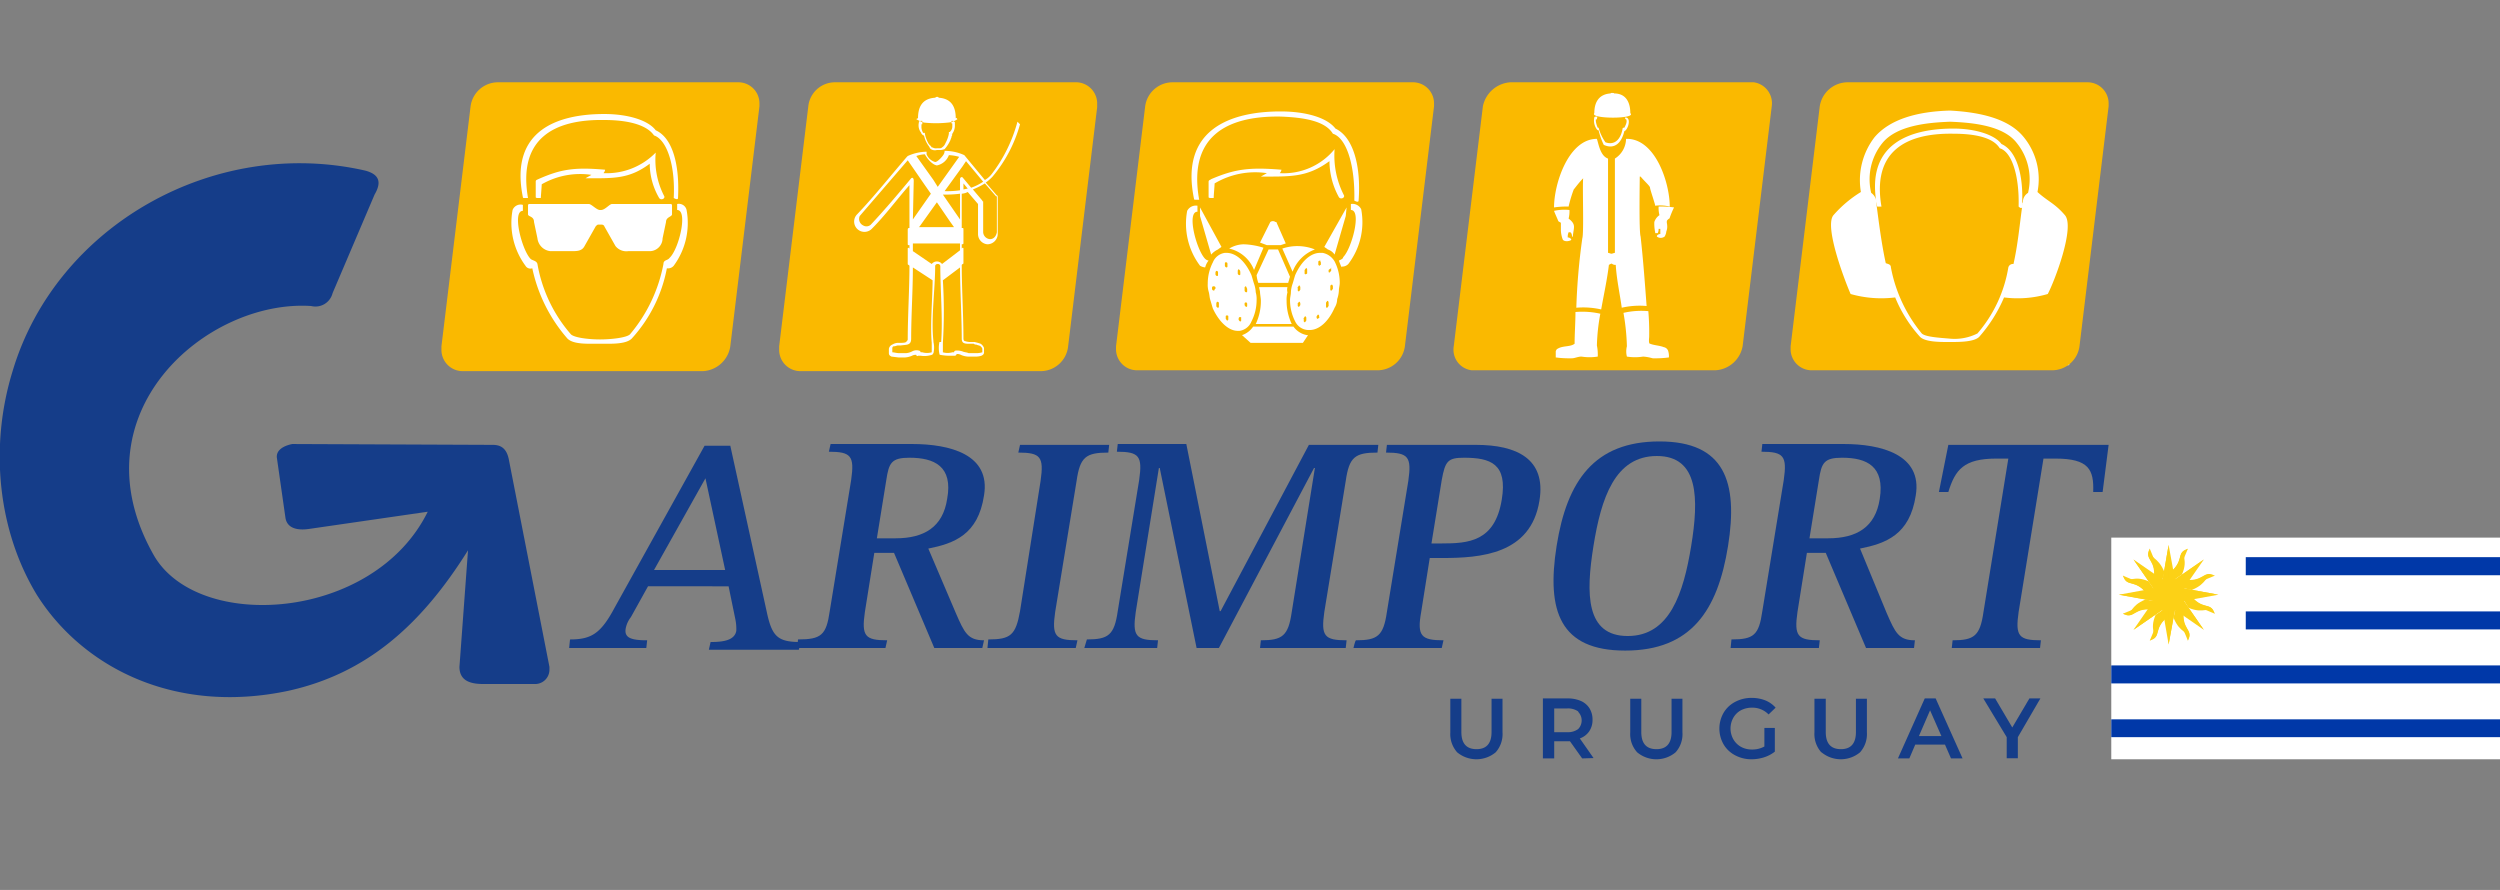
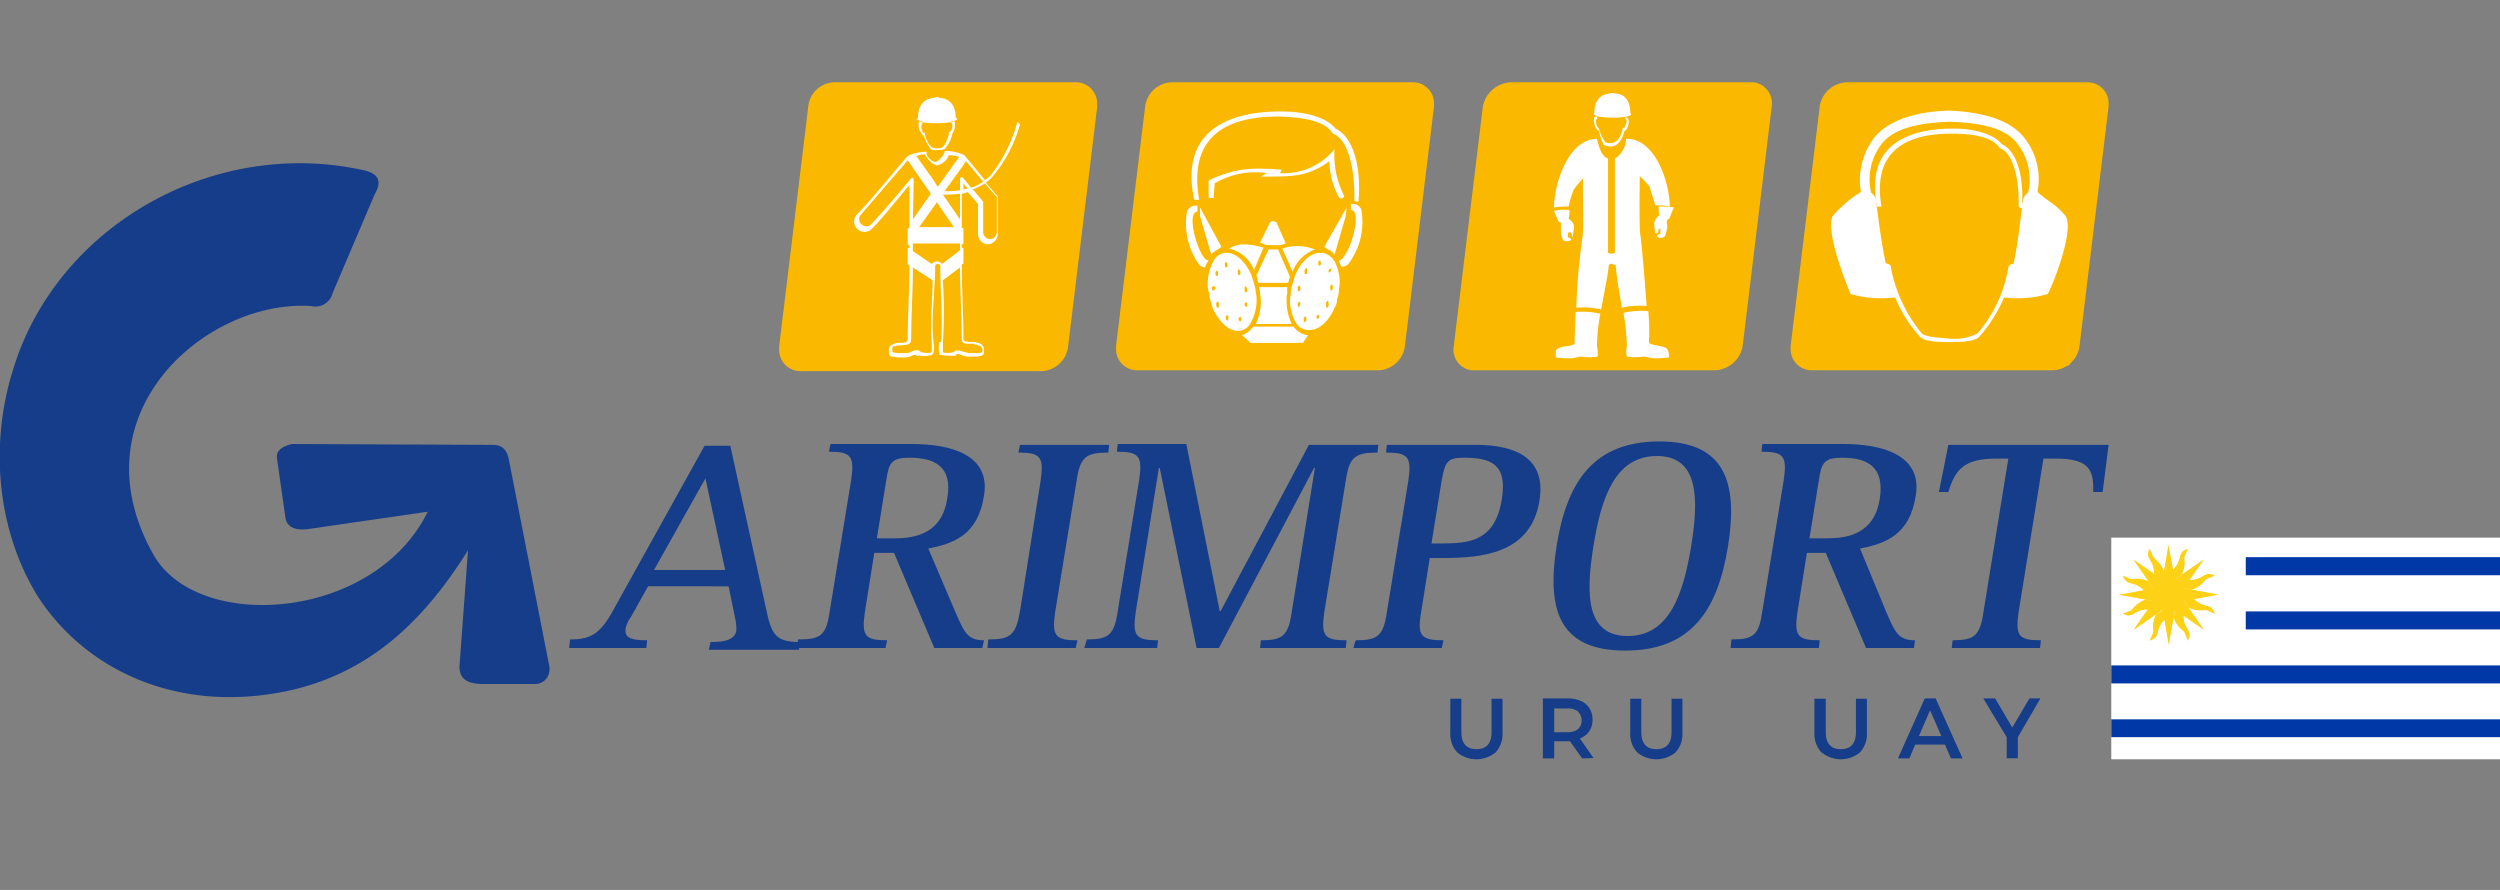
<svg xmlns="http://www.w3.org/2000/svg" id="Capa_1" data-name="Capa 1" viewBox="0 0 291.66 103.82">
  <rect x="0" y="0" width="291.66" height="103.82" fill="#808080" stroke="none" />
  <defs>
    <style>.cls-1{fill:#fff;}.cls-2{fill:#153d89;}.cls-3{fill:#fab900;}.cls-4{fill:#0038a8;}.cls-5{fill:#fcd116;}</style>
  </defs>
-   <rect class="cls-1" x="57.8" y="12.4" width="24" height="29.2" />
  <rect class="cls-1" x="98.2" y="10.8" width="24" height="31.8" />
  <rect class="cls-1" x="136.2" y="10.8" width="24" height="31.8" />
  <rect class="cls-1" x="213.2" y="10.8" width="28.2" height="31.8" />
  <rect class="cls-1" x="177" y="10.8" width="24.2" height="31.8" />
  <path class="cls-2" d="M66.4,75.6h9l.1-.9c-1.9,0-2.7-.3-2.5-1.4a3.1,3.1,0,0,1,.6-1.3l2-3.6H85l.8,3.9a5.7,5.7,0,0,1,.1,1.3c-.2,1.1-1.5,1.3-3,1.3l-.2.9H93.2l.2-.9c-2.6,0-3.3-.6-3.9-3.3L85.2,52h-3L71.7,70.9c-1.6,3-2.7,3.7-5.2,3.7l-.1,1ZM82.3,55.8h0l2.3,10.7H76.3Z" />
  <path class="cls-2" d="M103.4,56c.3-2,.6-2.6,2.7-2.6,2.9,0,5.1,1,4.4,4.8-.5,3.3-2.7,4.6-6,4.6h-2.2l1.1-6.8ZM93,75.6h10.3l.2-.9c-2.6,0-3-.5-2.6-3.3l1.1-6.9h2.3L109,75.6h5.6l.2-.9c-1.9,0-2.3-.9-3.3-3.2L108.3,64c3-.6,5.8-1.6,6.5-6.2.8-4.8-4-6-8.4-6H96.9l-.2.9c2.6,0,3,.5,2.6,3.3L96.8,71.3c-.4,2.8-1,3.3-3.7,3.3Z" />
  <path class="cls-2" d="M115.2,75.6h10.3l.2-.9c-2.6,0-3-.5-2.6-3.3l2.5-15.3c.4-2.8,1.1-3.3,3.7-3.3l.1-.9H119l-.2.9c2.6,0,3,.5,2.6,3.3L119,71.3c-.5,2.8-1.1,3.3-3.7,3.3Z" />
  <path class="cls-2" d="M126.5,75.6H135l.1-.9c-2.6,0-3-.5-2.6-3.3l2.7-16.8h.1l4.3,21h2.6l11.1-21h.1l-2.7,16.8c-.4,2.8-1.1,3.3-3.6,3.3l-.1.9h10l.1-.9c-2.6,0-3-.5-2.6-3.3L157,56.1c.4-2.8,1.1-3.3,3.7-3.3l.1-.9h-8.1L142.4,71.3h-.1l-3.9-19.5h-8l-.1.9c2.6,0,3,.5,2.6,3.3l-2.5,15.3c-.4,2.8-1.1,3.3-3.6,3.3Z" />
  <path class="cls-2" d="M157.9,75.6h10.3l.2-.9c-2.6,0-3.1-.5-2.6-3.3l1-6.3h1.4c4.5,0,10.4-.4,11.4-6.7.8-4.9-2.7-6.5-7.4-6.5H161.8l-.1.9c2.6,0,3,.5,2.6,3.3l-2.5,15.3c-.4,2.8-1.1,3.3-3.6,3.3C158.1,74.7,157.9,75.6,157.9,75.6ZM168.2,56h0c.4-2.2.7-2.6,2.6-2.6,3.1,0,5.1.7,4.4,4.9-.8,4.9-3.9,5.1-7,5.1H167Z" />
  <path class="cls-2" d="M189.6,75.9c7.7,0,10.8-4.7,12-12.2s-.4-12.2-8-12.2-10.8,4.6-12,12.2S182,75.9,189.6,75.9Zm-3.7-12.2h0c.9-5.6,2.5-10.5,7.4-10.5s4.9,5,4,10.5-2.5,10.5-7.4,10.5-4.9-4.9-4-10.5Z" />
  <path class="cls-2" d="M212.2,56c.3-2,.6-2.6,2.7-2.6,2.9,0,5,1,4.4,4.8-.5,3.3-2.7,4.6-6,4.6h-2.2l1.1-6.8ZM201.9,75.6h10.3l.1-.9c-2.6,0-3-.5-2.6-3.3l1.1-6.9H213l4.7,11.1h5.6l.1-.9c-1.9,0-2.3-.9-3.3-3.2L217,64c3-.6,5.8-1.6,6.5-6.2.8-4.8-4.1-6-8.4-6h-9.5l-.1.9c2.6,0,3,.5,2.6,3.3l-2.5,15.3c-.4,2.8-1,3.3-3.6,3.3Z" />
  <path class="cls-2" d="M227.7,75.6H238l.1-.9c-2.6,0-3-.5-2.6-3.3l2.9-17.9h1.4c3.9,0,4.5,1.3,4.4,3.9h1.1l.7-5.5H227.3l-1.1,5.5h1.1c.8-2.6,1.8-3.9,5.6-3.9h1.4l-2.9,17.9c-.4,2.8-1.1,3.3-3.6,3.3Z" />
  <path class="cls-2" d="M33.6,80.6c9.1-2,15.5-7.6,21-16.4l-1,13.6c0,1.7,1.4,2,2.8,2h6.1a1.67,1.67,0,0,0,1.6-1.7v-.3l-4.7-24c-.2-1.2-.7-1.9-1.9-1.9l-23.4-.1c-1,.2-1.9.7-1.8,1.6l1,7c.2,1.3,1.5,1.5,2.8,1.3l13.8-2c-6.3,12.8-26.9,14.1-32,5-9.3-16.5,6.2-29.8,18.4-29a2.06,2.06,0,0,0,2.5-1.5h0l4.9-11.5c.7-1.2.8-2.3-1.1-2.8-17.6-4-36,6.4-41.1,23.3C-1.3,52.2-.2,62,4.3,69.4,9.6,77.8,20.3,83.4,33.6,80.6Z" />
-   <path class="cls-3" d="M58.1,9.6h28A2.46,2.46,0,0,1,88.6,12v.4l-3.4,28A3.41,3.41,0,0,1,82,43.3H54a2.48,2.48,0,0,1-2.5-2.5v-.4l3.4-28A3.23,3.23,0,0,1,58.1,9.6ZM70.4,20.2h0a.76.76,0,0,0,.2-.4c-3.5-.3-5.1-.1-7.8,1.1-.2.1-.3.1-.3.3V23c0,.1.2.1.2.1H63c.1,0,.1,0,.1-.1s.1-1.3.1-1.5A9,9,0,0,1,69,20.4l-.7.4c3.3,0,5.1.1,7.5-1.7a8,8,0,0,0,1.1,4c.2.3.7.1.6-.2a9.18,9.18,0,0,1-1-5.1,8,8,0,0,1-6.1,2.4ZM61,23h0a.1.1,0,0,0,.1.1h.5c-1.2-6.9,3-9.2,8.9-9.1,2.6,0,4.9.5,5.8,1.8,1.5.5,2.5,3.5,2.3,7.3,0,0,.5.3.5,0,.2-3.8-.6-7-2.6-7.9-.9-1.2-3.3-1.9-6-1.9-5.3,0-11.1,1.8-9.5,9.7Zm9,1.5h0c-.4,0-1-.7-1.3-.7H61.8c-.1,0-.2,0-.2.2v1c0,.3.7.2.7.9l.4,1.9a1.7,1.7,0,0,0,1.5,1.5h2.5c.6,0,1.2,0,1.5-.6l1.3-2.3c.1-.1.2-.2.3-.2h.4c.1,0,.3.1.3.2l1.3,2.3a1.62,1.62,0,0,0,1.5.6h2.6a1.52,1.52,0,0,0,1.4-1.5l.4-1.9c0-.6.7-.6.7-.9V24c0-.1,0-.2-.2-.2H71.4c-.3,0-.8.7-1.3.7Zm7.4,6.3h0A17.86,17.86,0,0,1,73.5,39c-.4.4-2.2.6-3.5.6s-3-.2-3.4-.6a16.91,16.91,0,0,1-3.9-8.2c-.1-.4-.6-.4-.8-.6-1-1-2.2-5.6-.9-5.6v-.7a1,1,0,0,0-1.2.6A8.39,8.39,0,0,0,61.3,31a.67.67,0,0,0,.8.3h0a18.19,18.19,0,0,0,4.1,8.2c.7.7,2.4.6,3.6.6H70c1.2,0,3,.1,3.7-.6a16.8,16.8,0,0,0,4.1-8.2h0a.86.86,0,0,0,.8-.3,8.39,8.39,0,0,0,1.5-6.5.92.92,0,0,0-1.1-.7v.7c1.3,0,.2,4.6-.9,5.6-.2.3-.7.2-.7.7Z" />
  <path class="cls-3" d="M97.4,9.6h28A2.48,2.48,0,0,1,128,12v.5l-3.4,28a3.23,3.23,0,0,1-3.2,2.8h-28a2.48,2.48,0,0,1-2.5-2.5v-.4l3.4-28A3.13,3.13,0,0,1,97.4,9.6Zm13.3,6h0a3.58,3.58,0,0,1-.4,1.1,1,1,0,0,1-.4.5c-.1.1-.2.1-.4.1h-.2a.75.75,0,0,1-.5-.1h-.1c-.1-.2-.3-.3-.4-.5a3.58,3.58,0,0,1-.4-1.1h0v-.1h-.2a1.42,1.42,0,0,1-.2-.6v-.4h.1v-.4h-.1a.37.37,0,0,0-.3.1h0v.1a1.39,1.39,0,0,0,.2,1.1.35.35,0,0,1,.1.2l.1.1.1.1h.1a3.1,3.1,0,0,0,.6,1.3l.1.2.1.1a.88.88,0,0,0,.7.1h.2a1.7,1.7,0,0,0,.7-.1h0a4.13,4.13,0,0,0,.7-1.1c0-.1.1-.2.1-.3s.1-.2.1-.3H111a.1.1,0,0,0,.1-.1,1.61,1.61,0,0,0,.3-.9v-.4c0-.1-.1-.1-.2-.2H111v.3h.1v.4a.86.86,0,0,1-.3.6h-.1v.2Zm-4.2,15.6h0c0,2.6-.2,5.7-.2,8.3,0,.8-.5.7-1.2.8h-.3c-.2,0-.3.1-.5.1s-.2.2-.2.3h0v.4h0c.2,0,.5.1.8.1h.8a1.85,1.85,0,0,0,.7-.2,1.06,1.06,0,0,1,.8-.1.22.22,0,0,1,.2.2h.2a2,2,0,0,0,1.1,0V40h0c-.2-2.2.1-5.1.1-7.3l-2.3-1.5Zm5.7,8.3h0c0-2.6-.2-5.7-.2-8.3l-2,1.5a59.27,59.27,0,0,1,0,7.3h0v1.1a2,2,0,0,0,1.1,0h.2a.22.22,0,0,1,.2-.2,2,2,0,0,1,.8.1c.2.1.5.1.7.2h.8a2.49,2.49,0,0,0,.8-.1h0v-.4c0-.1-.1-.2-.2-.3s-.3-.1-.5-.2h0a.37.37,0,0,1-.3-.1c-.9,0-1.4.1-1.4-.6Zm-2.6.4h0a3.3,3.3,0,0,0,0,1.4.1.1,0,0,0,.1.1h0a6.15,6.15,0,0,0,1.4.1h.3a.22.22,0,0,0,.2-.2.9.9,0,0,1,.5.1,2.35,2.35,0,0,0,.8.2h.8a2.2,2.2,0,0,0,.8-.1h0c.2-.1.3-.2.3-.4v-.5a1,1,0,0,0-.4-.5,6.37,6.37,0,0,0-.7-.2h-.4a2,2,0,0,1-.7-.1c-.1,0-.2-.1-.2-.3,0-2.7-.2-5.9-.2-8.6l.1-.1a.1.1,0,0,0,.1-.1V29a.1.1,0,0,0-.1-.1l-.1.1v-.5c.2,0,.2-.1.2-.1V26.8c0-.2,0-.2-.2-.2v-4a1.85,1.85,0,0,0,.7-.2l1.2,1.4v3.5a1.2,1.2,0,0,0,1.1,1.2h0a1.22,1.22,0,0,0,1.2-1.2h0V23c0-.1,0-.2-.1-.2L115,21.3a5,5,0,0,0,.8-.7,16.28,16.28,0,0,0,3.2-6.1l-.3-.3a17.39,17.39,0,0,1-3,6.1,2.7,2.7,0,0,1-.8.7l-2.4-2.9a5.45,5.45,0,0,0-2.2-.5h-.1a.76.76,0,0,1-.1.4c-.1.2-.7.9-1,.9a1.5,1.5,0,0,1-1-.9v-.3a5.45,5.45,0,0,0-2.2.5l-.1.1c-1.9,2.2-3.8,4.6-5.8,6.7a1.2,1.2,0,1,0,1.7,1.7c1.6-1.6,2.9-3.4,4.4-5.1v5c-.1,0-.2,0-.2.2v1.6c0,.2,0,.2.2.2V29l-.1-.1a.1.1,0,0,0-.1.1v1.8a.1.1,0,0,0,.1.1l.1.1c0,2.7-.2,5.9-.2,8.6,0,.1-.1.2-.2.3s-.5.1-.7.1h-.3a1.42,1.42,0,0,0-.6.2.66.66,0,0,0-.4.5v.5c0,.2.1.3.3.4h0l.8.1h.8a2.35,2.35,0,0,0,.8-.2.9.9,0,0,1,.5-.1c0,.1.1.2.2.1h.3a2.77,2.77,0,0,0,1.3-.1h0c.1,0,.1-.1.2-.2a2.85,2.85,0,0,0,0-1.3v-.1c-.3-2.6.2-6.1.2-8.7a.27.27,0,0,1,.3-.3h0a.27.27,0,0,1,.3.3h0c0,2.7.3,6.1.1,8.8ZM107.9,18h0a3.55,3.55,0,0,0-1,.2l2,2.8.5.8,2.5-3.5a5,5,0,0,0-1.2-.2,1.89,1.89,0,0,1-1.4,1.2c-.6-.1-1.2-.9-1.4-1.3Zm-1.4,7.6h0l2.1-3-.7-1-2-2.9-5.6,6.5a.84.84,0,0,0,.4,1.1.74.74,0,0,0,.9-.1c1.6-1.7,3.2-3.6,4.7-5.4.1-.1.3-.1.3.3l-.1,4.5Zm6.4-3.6h0l-.5-.6v.7Zm-2.7.3h0a10.87,10.87,0,0,0,1.8-.1V20.9c0-.2.2-.3.3-.2l1,1.2a6.11,6.11,0,0,0,1.4-.7l-2-2.4-.4.6-2.1,2.9Zm4.7-.9h0a9.14,9.14,0,0,1-1.4.7l1.1,1.3a.1.1,0,0,0,.1.1v3.6a.86.86,0,0,0,.8.8c.4,0,.7-.3.8-.8V23c0-.1,0-.1-.1-.1l-1.3-1.5ZM112,22.6h0a13.4,13.4,0,0,1-2,.1l2,2.9Zm-5.5,6.7h0l2.2,1.5a.75.75,0,0,1,1.2,0l2.1-1.6v-.8h-5.5v.9Zm4.8-2.8h0l-.5-.7-1.5-2.2-2,2.8-.1.1Zm.2-12.7h0c0-1.2-.4-2.3-2-2.4,0-.1-.1-.1-.2-.1a.35.35,0,0,0-.2.1c-1.6.1-2,1.2-2,2.4a.35.35,0,0,0-.2.1,3.55,3.55,0,0,0,.9.4,13.1,13.1,0,0,0,2.8,0,2.1,2.1,0,0,0,1.1-.4c-.1-.1-.1-.2-.2-.1Z" />
  <path class="cls-3" d="M136.8,9.6h28a2.46,2.46,0,0,1,2.5,2.4v.4l-3.4,28a3.23,3.23,0,0,1-3.2,2.8h-28a2.46,2.46,0,0,1-2.5-2.4v-.4l3.4-28A3.23,3.23,0,0,1,136.8,9.6Zm19.5,20.8Zm-7-10.2h0a.76.76,0,0,0,.2-.4c-3.7-.3-5.4-.1-8.2,1.1-.1.1-.3.1-.3.3V23c0,.1.2.1.3.1h.2c.1,0,.1,0,.1-.1,0-.3.1-1.3.1-1.6a9.27,9.27,0,0,1,6.1-1.2l-.7.4c3.5,0,5.4.1,8-1.8a8.77,8.77,0,0,0,1.1,4.2c.2.3.7.1.6-.2a10.12,10.12,0,0,1-1.1-5.4,7.67,7.67,0,0,1-6.4,2.8Zm-10,3h0a.1.1,0,0,0,.1.1h.5c-1.3-7.3,3.1-9.8,9.5-9.7,2.7.1,5.2.5,6.1,2,1.6.5,2.6,3.7,2.5,7.8,0,0,.5.3.5,0,.3-4-.6-7.4-2.7-8.4-1-1.3-3.5-2-6.4-2-5.7,0-11.8,2-10.1,10.2Zm1.3,8h0a2,2,0,0,1,.4-.8h0a.76.76,0,0,1-.4-.2c-1-1-2.2-5.5-.9-5.5V24a1.14,1.14,0,0,0-1.2.6A8.16,8.16,0,0,0,140,31a1.42,1.42,0,0,0,.6.2Zm6.2,1.8h3.5v-.1c.1-.2.1-.4.2-.6l-1.4-3.2H148l-1.4,3a3.71,3.71,0,0,0,.2.9Zm6.6-3.9h0a5.52,5.52,0,0,0-3.8-.1l1.2,2.7A4.45,4.45,0,0,1,153.4,29.1Zm-5.6-.5h1.6l.6-.2-1.1-2.5h-.1a.5.5,0,0,0-.6,0h0L147,28.3l.8.3Zm2.4,4.9h-3.3c0,.2.1.4.1.6s.1.7.1,1a6.26,6.26,0,0,1-.6,2.7h4.2a6.26,6.26,0,0,1-.6-2.7,3.4,3.4,0,0,1,.1-1A1.15,1.15,0,0,1,150.2,33.5ZM145.9,40H152l.6-.9h-.1a2.47,2.47,0,0,1-1.6-1h-4.7a2.56,2.56,0,0,1-1.3,1l1,.9Zm-2.8-10.5h-.2a1.77,1.77,0,0,0-1.4,1.1,5.42,5.42,0,0,0-.6,2.5,2.77,2.77,0,0,0,.1.9h0c.1.3.1.7.2,1s.2.7.3,1c.7,1.5,1.8,2.6,2.9,2.6h.2a1.77,1.77,0,0,0,1.4-1.1,5.42,5.42,0,0,0,.6-2.5h0a2.77,2.77,0,0,0-.1-.9,3.55,3.55,0,0,0-.2-1c-.1-.3-.2-.7-.3-1-.7-1.6-1.8-2.6-2.9-2.6Zm11.2,0H154c-1.1,0-2.2,1-2.9,2.6-.1.3-.2.7-.3,1a3.55,3.55,0,0,0-.2,1c0,.3-.1.6-.1.9h0a5.42,5.42,0,0,0,.6,2.5,1.75,1.75,0,0,0,1.5,1h.2c1.1,0,2.2-1,2.9-2.6a1.93,1.93,0,0,0,.3-1,3.55,3.55,0,0,0,.2-1h0c0-.3.1-.6.1-.9a5.42,5.42,0,0,0-.6-2.5,2.07,2.07,0,0,0-1.4-1Zm-12.4,2.1h0a.31.31,0,0,0-.1.2h0V32a.22.22,0,0,0,.2.2h0a.1.1,0,0,0,.1-.1v-.4A.31.31,0,0,0,141.9,31.6Zm-.4,1.8h0c-.1.1-.1.1-.1.2h0v.1h0a.22.22,0,0,0,.2.2h0a.1.1,0,0,0,.1-.1.1.1,0,0,1,.1-.1v-.1h0v-.1c-.1-.1-.1-.1-.3-.1Zm.5,1.8h0a.31.31,0,0,0-.1.2v.3a.22.22,0,0,0,.2.2h0a.1.1,0,0,0,.1-.1v-.5a.35.35,0,0,0-.2-.1Zm1.1,1.6h0a.1.1,0,0,0-.1.1V37h0v.2c.1.1.1.2.2.2h0l.1-.1V37h0v-.1c0-.1-.1-.1-.2-.1Zm1.5.2h0c-.1,0-.1.1,0,0a.31.31,0,0,0-.1.2h0v.1h0s.1.2.2.2h0a.1.1,0,0,0,.1-.1v-.3h0V37Zm.7-1.7h0a.1.1,0,0,0-.1.1v.1h0v.1h0s.1.2.2.2h0a.1.1,0,0,0,.1-.1v-.2h0v-.1c-.1-.1-.1-.2-.2-.1Zm0-1.9h0l-.1.1v.4h0a.22.22,0,0,0,.2.2h0a.1.1,0,0,0,.1-.1v-.1h0v-.2c-.1-.2-.1-.3-.2-.3Zm-.8-2h0a.31.31,0,0,0-.1.2v.3a.22.22,0,0,0,.2.2h0a.1.1,0,0,0,.1-.1v-.1h0v-.1h0c0-.3-.1-.3-.2-.4Zm10.6,0h0l-.1.1h0v.1h0v.1a.1.1,0,0,0,.1.1h0l.2-.2v-.4c-.1.2-.1.2-.2.2Zm.3,1.8h0c-.1,0-.1.1-.2.1v.5a.1.1,0,0,0,.1.1h0c.1,0,.1-.1.2-.2h0v-.2a.37.37,0,0,0-.1-.3Zm-.5,1.9h0c-.1,0-.1.1-.2.2v.5a.1.1,0,0,0,.1.1h0c.1,0,.1-.1.2-.2h0v-.2c0-.3,0-.3-.1-.4Zm-1.1,1.6h0c-.1,0-.1.1-.2.2h0V37h0v.1l.1.1h0c.1,0,.1-.1.2-.1s0,0,0-.1h0v-.1c0-.1,0-.1-.1-.2Zm-1.5.2h0c-.1,0-.1.1-.2.2s0,0,0,.1v.1h0v.2l.1.1h0c.1,0,.1-.1.2-.2h0V37c0,.1,0,0-.1-.1Zm-.7-1.7h0c-.1,0-.1.1-.2.2s0,0,0,.1v.1h0v.1l.1.1h0c.1,0,.1-.1.2-.2h0v-.2a.31.31,0,0,0-.1-.2Zm0-1.9h0c-.1,0-.1.1-.2.2s0,0,0,.1v.3l.1.1h0c.1,0,.1-.1.2-.2h0v-.2a.37.37,0,0,0-.1-.3Zm.8-2h0c-.1,0-.1.1-.2.2h0v.4a.1.1,0,0,0,.1.1h0a.35.35,0,0,0,.2-.1v-.3c0-.2,0-.3-.1-.3.1,0,.1-.1,0,0Zm1.6-.9h0a.35.35,0,0,0-.2.1v.4l.1.1h0c.1,0,.1-.1.2-.1h0v-.2h0c0-.1,0-.1-.1-.3C154.1,30.5,154.1,30.4,154,30.4Zm-11,.2h0a.1.1,0,0,0-.1.1v.1h0V31a.22.22,0,0,0,.2.2h0a.1.1,0,0,0,.1-.1v-.3h0c0-.2-.1-.2-.2-.2Zm14.1-6.4h0l-2.6,4.6c.1.1.3.2.4.3a1.56,1.56,0,0,1,.8.6l1.3-4.5.1-1Zm-17.1,0h0v1l1.3,4.5a2.41,2.41,0,0,1,.8-.6c.1-.1.3-.2.4-.3Zm7.4,4.7h0a8.52,8.52,0,0,0-2.3-.4,3.37,3.37,0,0,0-1.7.5,4.06,4.06,0,0,1,2.9,2.5l1.1-2.6Zm8.8,1.5h0c.1.3.2.5.3.8v-.1h0v0h0a1,1,0,0,0,.8-.3,8.07,8.07,0,0,0,1.5-6.4,1.14,1.14,0,0,0-1.2-.6v.7c1.3,0,.1,4.5-.9,5.5,0,.2-.3.3-.5.4Z" />
  <path class="cls-3" d="M215.5,9.6h28A2.46,2.46,0,0,1,246,12v.4l-3.4,28a3.23,3.23,0,0,1-3.2,2.8h-28a2.46,2.46,0,0,1-2.5-2.4v-.4l3.4-28A3.31,3.31,0,0,1,215.5,9.6Zm12,3.3h0c-3.8.1-7,1-8.8,3.1a8.22,8.22,0,0,0-1.6,6.4,13.9,13.9,0,0,0-3.2,2.7c-1.1,1.3,1.3,7.6,2,9.2a13.12,13.12,0,0,0,5.2.4,15.61,15.61,0,0,0,2.9,4.6c.6.6,2.3.6,3.3.6h.2c1.1,0,2.8,0,3.4-.6a17,17,0,0,0,2.9-4.6,12.49,12.49,0,0,0,5.1-.4c.8-1.5,3.2-7.8,2-9.2s-2-1.6-3.2-2.7a7.75,7.75,0,0,0-1.6-6.4c-1.7-2.1-4.9-2.9-8.6-3.1ZM220,30.7h0c.2.1.6.1.6.5a17.09,17.09,0,0,0,3.6,7.7c.4.4,2,.5,3.2.6a5.89,5.89,0,0,0,3.3-.6,15.68,15.68,0,0,0,3.6-7.7.55.55,0,0,1,.6-.4c.5-2.2.7-4.4,1-6.6-.1.2-.4-.1-.4-.1.1-3.6-.8-6.4-2.2-6.8-.8-1.3-3-1.7-5.4-1.7-5.6-.1-9.5,2.1-8.4,8.5H219c-1.5-7.4,3.9-9.1,8.9-9.1,2.5,0,4.8.7,5.6,1.8,1.8.8,2.6,3.7,2.4,7.2v-.3l.1-.1a1.25,1.25,0,0,1,.6-1.1,6.73,6.73,0,0,0-1.3-5.8c-1.6-2.1-5.3-2.4-7.8-2.5-2.5.1-6.2.4-7.9,2.5a6.73,6.73,0,0,0-1.3,5.8,1.38,1.38,0,0,1,.6,1.1v.1c.3,2.3.6,4.7,1.1,7Zm7.8-9.4h0c.1-.1.1-.2.2-.4-3.2-.2-4.7-.1-7.2,1-.1.1-.3.1-.3.3v1.7c0,.1.1.1.2.1h.3a6.6,6.6,0,0,1,.1-1.4,9.11,9.11,0,0,1,5.4-1.1l-.6.4c3.1,0,4.8.1,7-1.6a7.87,7.87,0,0,0,1,3.7c.1.3.7.1.5-.2a9,9,0,0,1-.9-4.8,6.77,6.77,0,0,1-5.7,2.3Z" />
  <path class="cls-3" d="M204.2,9.6h-28a3.51,3.51,0,0,0-3.2,2.8l-3.4,28a2.42,2.42,0,0,0,2.1,2.8h28.4a3.42,3.42,0,0,0,3.2-2.8l3.4-28a2.47,2.47,0,0,0-2.1-2.8ZM186,13.2c0-1.1.4-2.2,1.9-2.3,0-.1.4-.1.4,0,1.5,0,1.9,1.2,1.9,2.3C191,13.9,185.4,13.9,186,13.2Zm.5,2c-.1,0-.1,0-.2-.1a1.74,1.74,0,0,1-.3-1.4c0-.1.2-.1.3-.1s0,.2,0,.3-.1,0-.1,0c-.1.2.1.8.2,1h.1a5.31,5.31,0,0,0,.8,1.7c1.1.4,1.8-.4,2-1.6a.1.1,0,0,1,.1-.1h.1c.1-.2.4-.7.2-1h-.1v-.2c.8,0,.3,1.5-.1,1.6-.3,1.3-1.1,2.2-2.4,1.6h0a8.51,8.51,0,0,1-.6-1.7Zm-5.2,9.4a5.46,5.46,0,0,1,1.8-.1,3.4,3.4,0,0,1-.1,1c.9.7.6,1,.5,2v.1h-.1s0-.4-.2-.5H183a1.27,1.27,0,0,0-.1.6h0a.52.52,0,0,1,.4.2V28h0c-.3.2-.9.2-1-.1a3.55,3.55,0,0,1-.2-1V26h0c-.1-.1-.2-.1-.3-.2C181.6,25.3,181.4,24.9,181.3,24.6Zm5.1,17a6,6,0,0,1-1.9,0c-.4,0-.8.2-1.1.2a12.1,12.1,0,0,1-1.9-.1V41a.35.35,0,0,1,.1-.2.1.1,0,0,1,.1-.1h0c.6-.4,1.5-.2,2-.6,0-1.2.1-2.5.1-3.7a9.47,9.47,0,0,1,2.9.2,23.25,23.25,0,0,0-.4,3.7A5.28,5.28,0,0,1,186.4,41.6Zm2.1-10.7a.6.6,0,0,1-.4-.1c-.1-.1-.2,0-.4.1-.2,1.7-.6,3.5-.9,5.2a9.47,9.47,0,0,0-2.9-.2,73.77,73.77,0,0,1,.7-8.1c.2-.6,0-6.2.1-7-.5.5-1,1.2-1.1,1.3a15.19,15.19,0,0,0-.6,2,9.7,9.7,0,0,0-1.7.1c0-2.8,1.7-8,5-8,.2.6.4,2,1.3,2.3v11c.1,0,.3.1.4.1s.3-.1.4-.1v-11a2.77,2.77,0,0,0,1.3-2.3c3.4-.1,5.1,5.1,5.1,7.9a4.73,4.73,0,0,0-1.7-.1c0-.2-.6-1.9-.6-2.1s-.6-.7-1.1-1.3h-.1c0,.7-.1,6.4.1,7,.3,2.7.5,5.4.7,8.1a9.25,9.25,0,0,0-2.9.2c-.2-1.5-.6-3.3-.7-5Zm6.2,10.8a12.1,12.1,0,0,1-1.9.1,5.16,5.16,0,0,0-1.1-.2,6,6,0,0,1-1.9,0,2.44,2.44,0,0,1,0-1.2,25.79,25.79,0,0,0-.4-3.9,9.25,9.25,0,0,1,2.9-.2,29.08,29.08,0,0,1,.1,3c0,.1-.1.8.1.8.5.2,1.1.2,1.6.4a.66.66,0,0,1,.5.4h0a2,2,0,0,1,.1.8Zm.1-16.3h0c0,.1-.1.1-.2.2l-.1.1h0c-.1.2,0,.4,0,.6a1.48,1.48,0,0,1-.1.7,1.42,1.42,0,0,1-.2.6.75.75,0,0,1-.9,0h0v-.1a.52.52,0,0,1,.4-.2v-.6h-.2a1.09,1.09,0,0,1-.1.5h-.3v-.1h0a4.87,4.87,0,0,1-.1-1.2,1.56,1.56,0,0,1,.6-.8,3.4,3.4,0,0,1-.1-1,10.87,10.87,0,0,1,1.8.1,10.41,10.41,0,0,0-.5,1.2Z" />
  <path class="cls-2" d="M170,87.77a3.19,3.19,0,0,1-.8-2.32V81.52h1.29V85.4q0,2,1.77,2c1.17,0,1.75-.68,1.75-2V81.52h1.28v3.93a3.19,3.19,0,0,1-.8,2.32,3.52,3.52,0,0,1-4.49,0Z" />
  <path class="cls-2" d="M184.58,88.48l-1.42-2h-1.84v2H180v-7h2.86a3.84,3.84,0,0,1,1.58.3,2.25,2.25,0,0,1,1,.86,2.45,2.45,0,0,1,.35,1.32,2.33,2.33,0,0,1-.38,1.35,2.25,2.25,0,0,1-1.1.84l1.6,2.29ZM184.12,83a2.07,2.07,0,0,0-1.29-.35h-1.51v2.77h1.51a2,2,0,0,0,1.29-.37,1.44,1.44,0,0,0,0-2Z" />
  <path class="cls-2" d="M191,87.77a3.15,3.15,0,0,1-.81-2.32V81.52h1.29V85.4q0,2,1.77,2c1.18,0,1.76-.68,1.76-2V81.52h1.27v3.93a3.15,3.15,0,0,1-.8,2.32,3.5,3.5,0,0,1-4.48,0Z" />
-   <path class="cls-2" d="M205.84,84.92h1.22v2.77a4,4,0,0,1-1.25.66,4.91,4.91,0,0,1-1.47.23,4,4,0,0,1-1.92-.47,3.35,3.35,0,0,1-1.34-1.27,3.7,3.7,0,0,1,0-3.68,3.35,3.35,0,0,1,1.34-1.27,4,4,0,0,1,1.94-.47,4.29,4.29,0,0,1,1.59.29,3.21,3.21,0,0,1,1.2.85l-.82.79a2.61,2.61,0,0,0-1.91-.79,2.78,2.78,0,0,0-1.31.3,2.26,2.26,0,0,0-.89.87,2.57,2.57,0,0,0,0,2.52,2.35,2.35,0,0,0,.89.88,2.63,2.63,0,0,0,1.3.31,2.88,2.88,0,0,0,1.43-.35Z" />
  <path class="cls-2" d="M212.48,87.77a3.19,3.19,0,0,1-.8-2.32V81.52H213V85.4q0,2,1.77,2c1.17,0,1.75-.68,1.75-2V81.52h1.28v3.93a3.19,3.19,0,0,1-.8,2.32,3.52,3.52,0,0,1-4.49,0Z" />
  <path class="cls-2" d="M226.91,86.87h-3.47l-.69,1.61h-1.33l3.13-7h1.27l3.14,7h-1.35Zm-.42-1-1.32-3-1.3,3Z" />
  <path class="cls-2" d="M235.41,86v2.46h-1.3V86l-2.73-4.52h1.38l2,3.39,2-3.39h1.28Z" />
  <path class="cls-1" d="M246.31,62.72h45.35V88.58H246.31Z" />
  <path class="cls-4" d="M262,65h29.67v2.11H262Z" />
  <path class="cls-4" d="M262,71.33h29.67v2.1H262Z" />
  <path class="cls-4" d="M246.31,77.63h45.35v2.1H246.31Z" />
  <path class="cls-4" d="M246.31,83.92h45.35V86H246.31Z" />
  <path class="cls-5" d="M252.66,70.94l.53.79c-2.17,1.58-.85,2.51-2.39,3,1-.93-.12-1.08.68-3" />
  <path class="cls-5" d="M251.66,70.23l-.18.93c-2.65-.42-2.37,1.17-3.82.44,1.34,0,.7-.87,2.66-1.67" />
  <path class="cls-5" d="M251.66,70.23l-.42-.08v0a5.57,5.57,0,0,0-2.2,1.09,2.77,2.77,0,0,1-.66.4.9.9,0,0,1-.46.06c1.15.41,1.08-1,3.55-.56Z" />
  <path class="cls-5" d="M251.24,70.12c-2.25.55-2.46,1.88-3.58,1.48" />
  <path class="cls-5" d="M253,69.38l-.74-.75-3.36,4.85,4.85-3.36-.75-.74-4.1,4.1" />
  <path class="cls-5" d="M251.46,69l-.79.53c-1.58-2.18-2.51-.85-3-2.39.94,1,1.09-.13,3,.68" />
-   <path class="cls-5" d="M251.46,69l-.24-.35h0a5.68,5.68,0,0,0-2.32-.78,2.74,2.74,0,0,1-.76-.18,1.12,1.12,0,0,1-.36-.29c.52,1.1,1.43.09,2.9,2.12Z" />
  <path class="cls-5" d="M251.24,68.64c-2-1.2-3.07-.42-3.58-1.48" />
  <path class="cls-5" d="M253,69.38V68.32l-5.8,1.06,5.8,1.05V69.38h-5.8" />
  <path class="cls-5" d="M253,69.38v0h-5.8l5.8,1.05" />
  <path class="cls-5" d="M252.17,68l-.93-.19c.43-2.65-1.17-2.37-.44-3.82,0,1.34.91.81,1.72,2.77" />
  <path class="cls-5" d="M252.17,68l.08-.42h0a5.52,5.52,0,0,0-1.08-2.19,2.57,2.57,0,0,1-.41-.67,1.17,1.17,0,0,1-.06-.46c-.4,1.15,1,1.08.56,3.55Z" />
  <path class="cls-5" d="M252.28,67.59c-.55-2.25-1.87-2.46-1.48-3.58" />
  <path class="cls-5" d="M253,69.38l.75-.75-4.85-3.36,3.36,4.85.74-.74-4.1-4.11" />
  <path class="cls-5" d="M253,69.38l-.74.74.74-.74-4.1-4.11,3.36,4.85" />
  <path class="cls-5" d="M253.39,67.81l-.53-.79c2.17-1.57.85-2.5,2.39-3-1,.94.12,1.09-.69,3" />
  <path class="cls-5" d="M253.39,67.81l.35-.24h0a5.34,5.34,0,0,0,.78-2.32,2.93,2.93,0,0,1,.19-.75.93.93,0,0,1,.28-.37c-1.1.53-.08,1.43-2.11,2.9Z" />
  <path class="cls-5" d="M253.77,67.59c1.2-2,.41-3.07,1.48-3.58" />
  <path class="cls-5" d="M253,69.38h1.06L253,63.57,252,69.38H253V63.57" />
  <path class="cls-5" d="M253,69.38h0V63.57L252,69.38" />
  <path class="cls-5" d="M254.39,68.53l.18-.94c2.65.43,2.37-1.17,3.82-.43-1.34,0-.74.87-2.69,1.67" />
  <path class="cls-5" d="M254.39,68.53l.42.07h0A5.7,5.7,0,0,0,257,67.5a2.53,2.53,0,0,1,.66-.41,1,1,0,0,1,.46,0c-1.15-.41-1.08.95-3.55.55Z" />
  <path class="cls-5" d="M254.81,68.64c2.25-.55,2.46-1.88,3.58-1.48" />
  <path class="cls-5" d="M253,69.38l.75.74,3.36-4.85-4.85,3.36.74.75,4.11-4.11" />
  <path class="cls-5" d="M253,69.38l-.74-.75.74.75,4.11-4.11-4.85,3.36" />
  <path class="cls-5" d="M254.59,69.74l.79-.53c1.57,2.18,2.51.85,3,2.39-.94-1-1.11.11-3.06-.69" />
  <path class="cls-5" d="M254.59,69.74l.24.35v0a5.57,5.57,0,0,0,2.32.79,2.74,2.74,0,0,1,.76.18.91.91,0,0,1,.36.29c-.52-1.11-1.43-.09-2.9-2.12Z" />
  <path class="cls-5" d="M254.81,70.12c2,1.2,3.07.41,3.58,1.48" />
  <path class="cls-5" d="M253,69.38v1.05l5.81-1.05L253,68.32v1.06h5.81" />
  <path class="cls-5" d="M253,69.38v0h5.81L253,68.32" />
  <path class="cls-5" d="M253.87,70.74l.94.18c-.43,2.66,1.17,2.38.44,3.82,0-1.34-.87-.72-1.68-2.67" />
  <path class="cls-5" d="M253.88,70.74l-.08.42h0a5.57,5.57,0,0,0,1.08,2.2,2.71,2.71,0,0,1,.41.66,1.22,1.22,0,0,1,.06.46c.4-1.15-1-1.07-.56-3.55Z" />
  <path class="cls-5" d="M253.77,71.17c.55,2.24,1.87,2.46,1.48,3.57" />
  <path class="cls-5" d="M253,69.38l-.74.74,4.85,3.36-3.36-4.85-.75.75,4.11,4.1" />
  <path class="cls-5" d="M253,69.38l.75-.75-.75.75,4.11,4.1-3.36-4.85" />
  <path class="cls-5" d="M252.66,70.94l-.35.24h0a5.43,5.43,0,0,0-.78,2.32,2.91,2.91,0,0,1-.19.76.9.9,0,0,1-.28.36c1.1-.52.08-1.43,2.11-2.9Z" />
  <path class="cls-5" d="M252.28,71.17c-1.2,2-.41,3.06-1.48,3.57" />
  <path class="cls-5" d="M253,69.38H252L253,75.19l1.06-5.81H253v5.81" />
  <path class="cls-5" d="M253,69.38h0v5.81l1.06-5.81" />
  <path class="cls-5" d="M253,69.38l.75.74-.75-.74-4.1,4.1,4.85-3.36" />
  <circle class="cls-5" cx="253.02" cy="69.38" r="1.94" />
</svg>